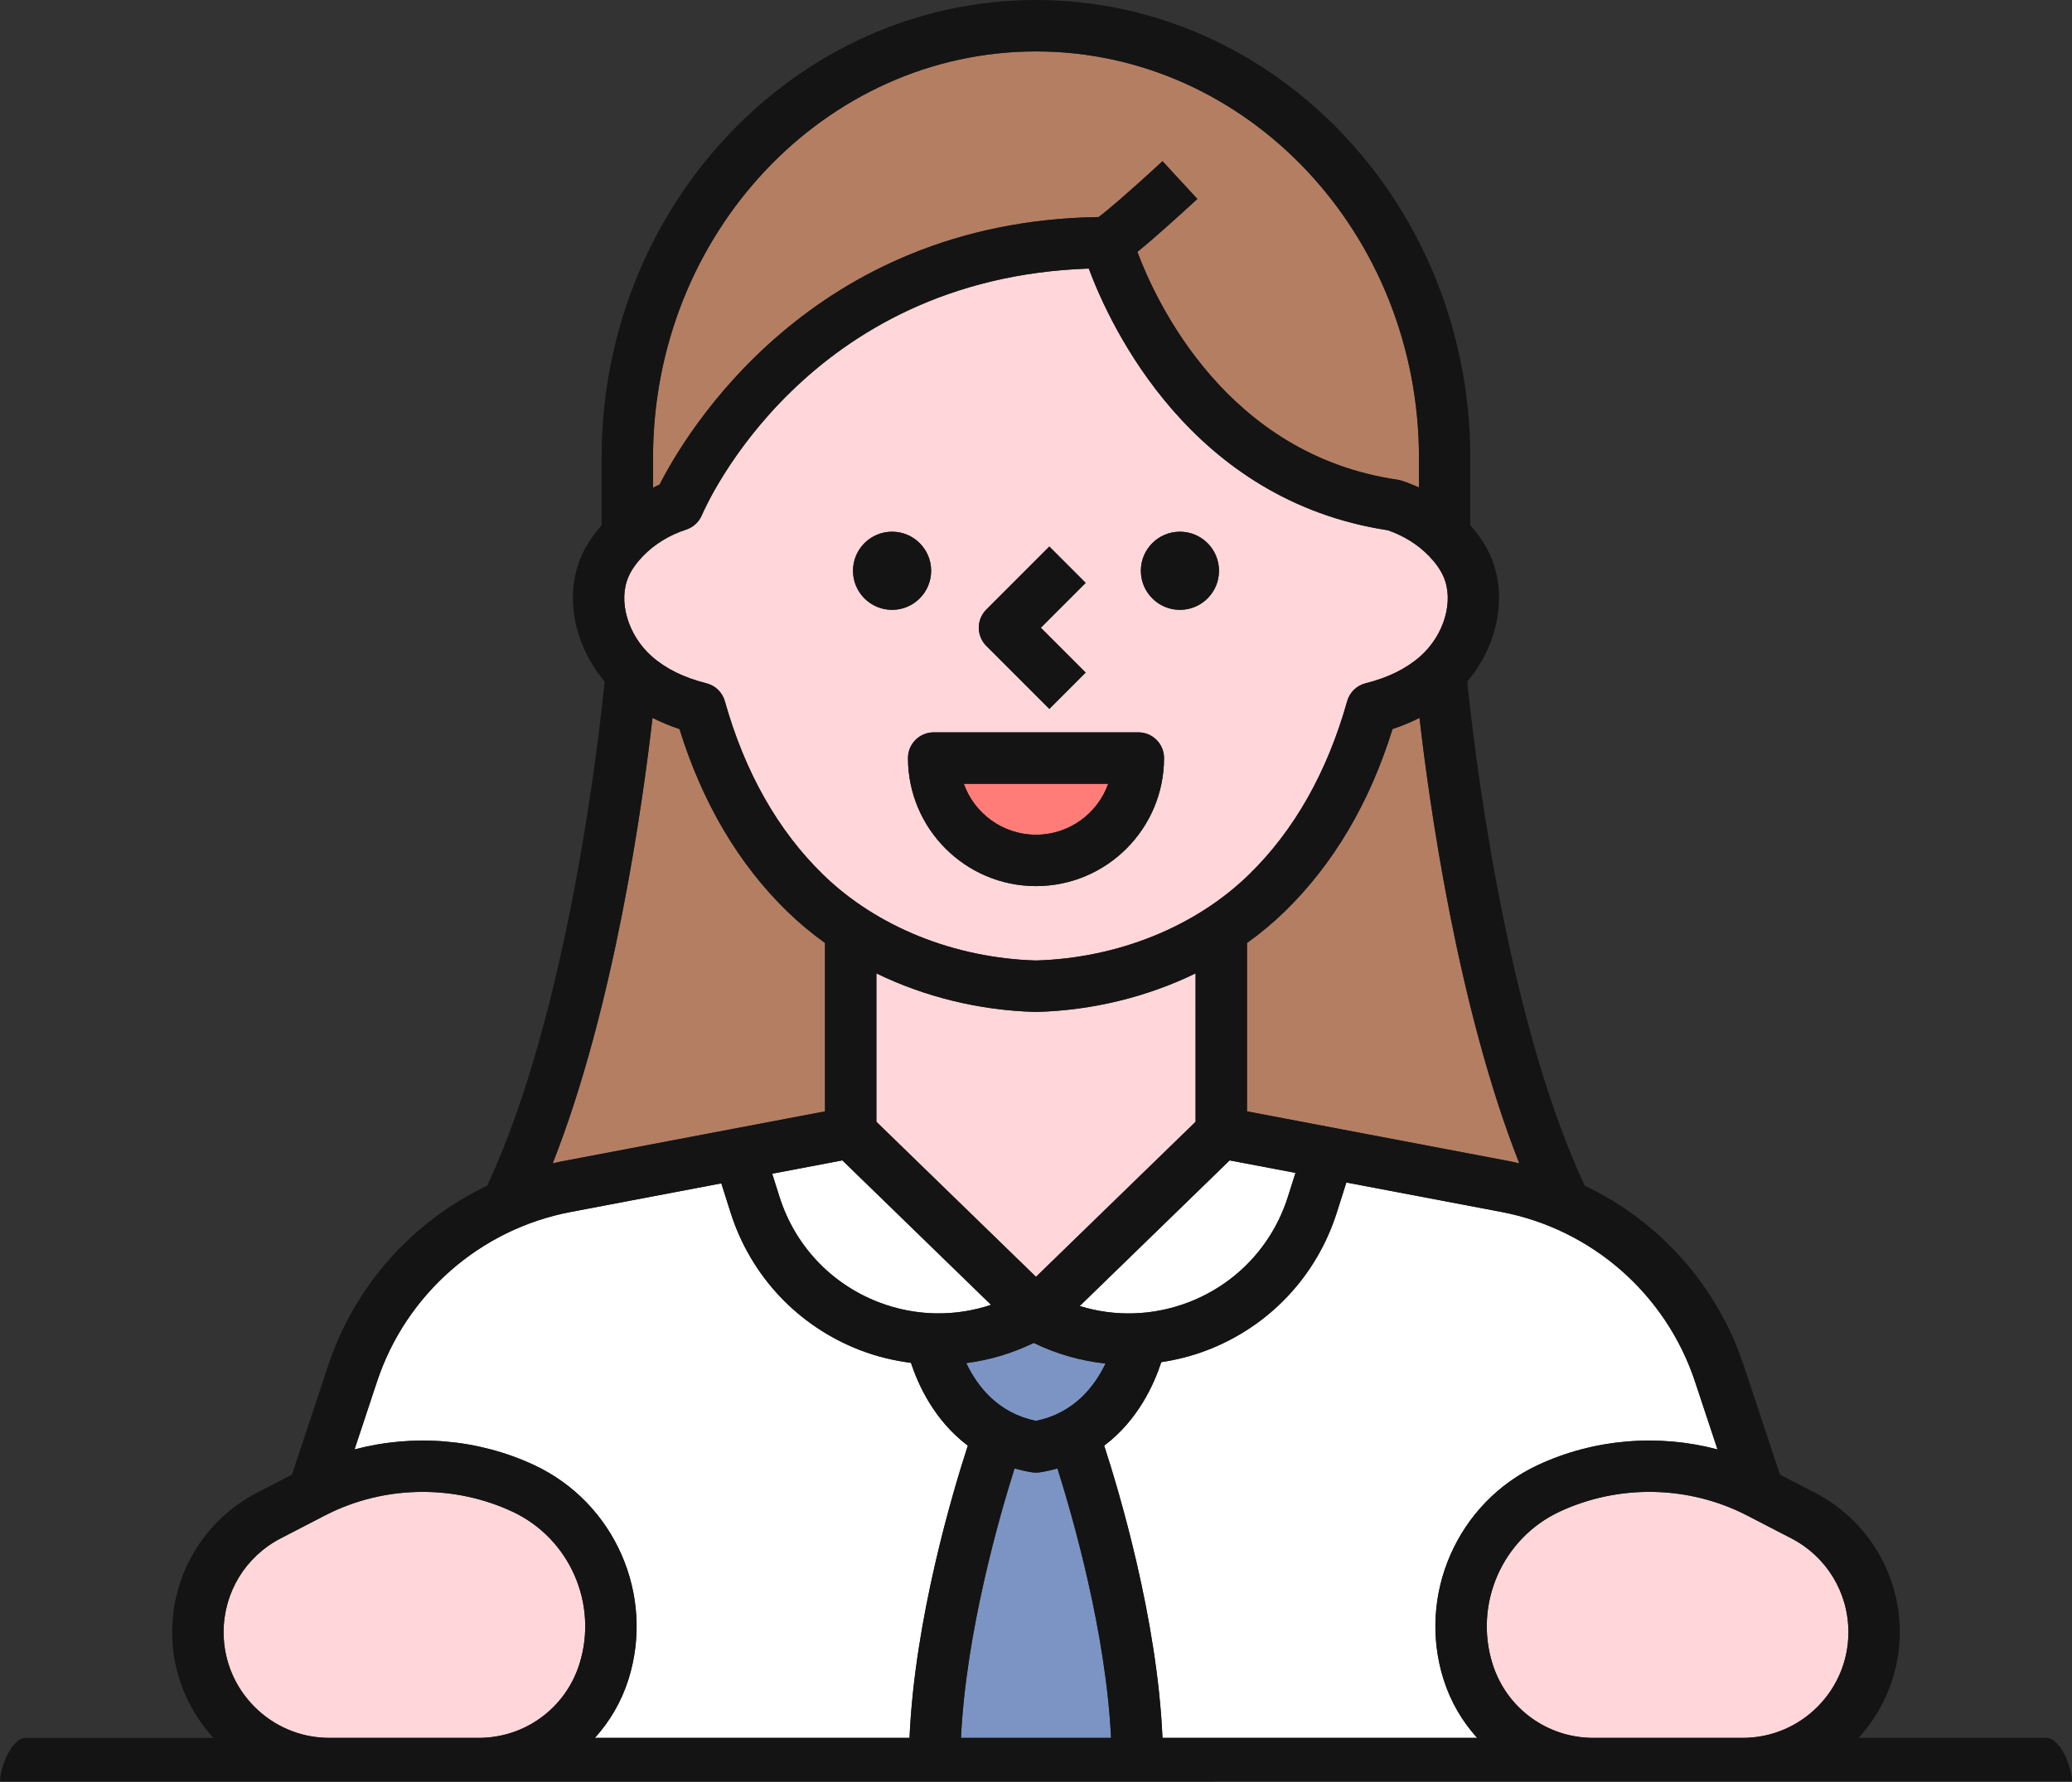
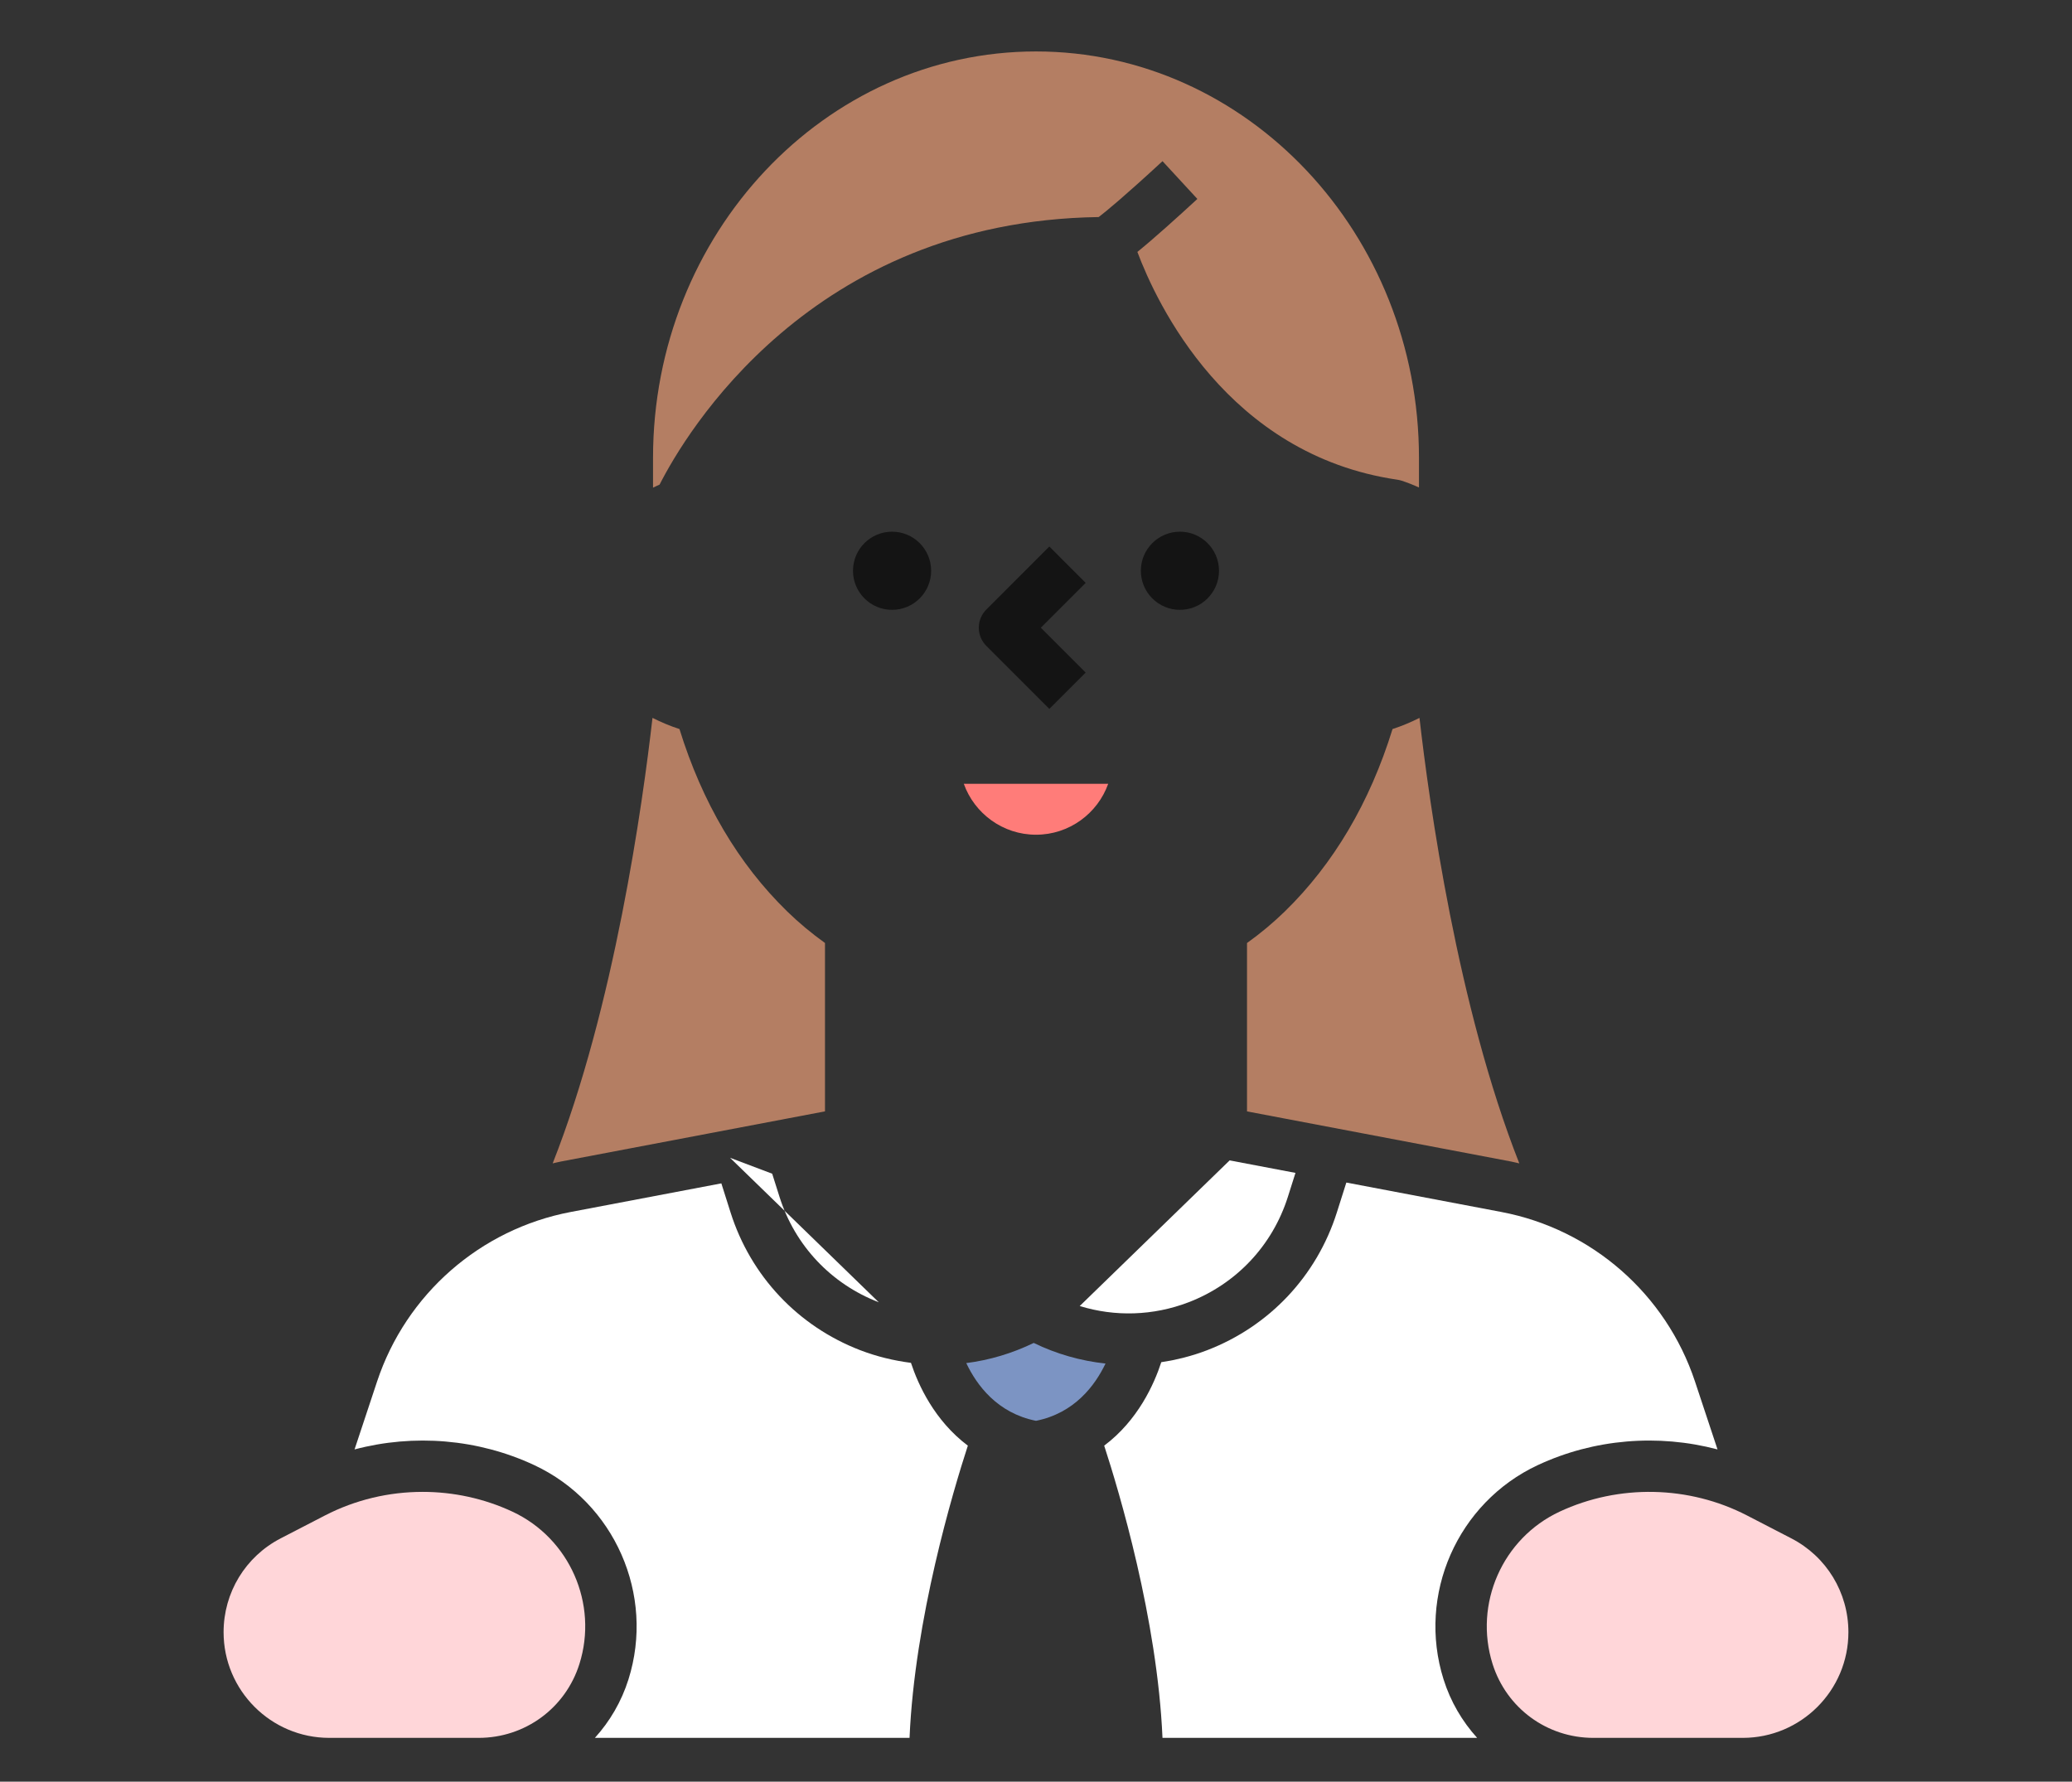
<svg xmlns="http://www.w3.org/2000/svg" xmlns:xlink="http://www.w3.org/1999/xlink" version="1.1" id="Layer_1" x="0px" y="0px" viewBox="0 0 686.68 590.44" style="enable-background:new 0 0 686.68 590.44;" xml:space="preserve">
  <rect x="0" y="0" width="686.68" height="590.44" fill="#333333" stroke="none" />
  <style type="text/css">
	.st0{clip-path:url(#SVGID_00000054241889203446185260000002967349777517091224_);fill:#FFD6D9;}
	.st1{clip-path:url(#SVGID_00000054241889203446185260000002967349777517091224_);fill:#B47E63;}
	.st2{clip-path:url(#SVGID_00000054241889203446185260000002967349777517091224_);fill:#FFFFFF;}
	.st3{clip-path:url(#SVGID_00000054241889203446185260000002967349777517091224_);fill:#FF7C79;}
	.st4{clip-path:url(#SVGID_00000054241889203446185260000002967349777517091224_);fill:#7C94C3;}
	.st5{clip-path:url(#SVGID_00000054241889203446185260000002967349777517091224_);fill:#141414;}
</style>
  <g>
    <defs>
      <rect id="SVGID_1_" width="686.68" height="590.44" />
    </defs>
    <clipPath id="SVGID_00000070089568924709054670000010702645102784305286_">
      <use xlink:href="#SVGID_1_" style="overflow:visible;" />
    </clipPath>
    <path style="clip-path:url(#SVGID_00000070089568924709054670000010702645102784305286_);fill:#FFD6D9;" d="M516.86,500.96   c-18.94,8.84-28.48,30.53-22.21,50.46c4.62,14.65,18.04,24.5,33.4,24.5h49.51c19.31,0,35.02-15.71,35.02-35.02   c0-13.15-7.25-25.07-18.93-31.1l-14.64-7.57C559.74,492.26,536.51,491.78,516.86,500.96" />
    <path style="clip-path:url(#SVGID_00000070089568924709054670000010702645102784305286_);fill:#B47E63;" d="M364.12,71.93   c2.43-1.86,8.33-6.69,21.15-18.52l11.55,12.52c-6.55,6.04-14.28,13.01-19.88,17.56c6.35,16.92,29.78,67.26,86.21,75.49   c0.47,0.07,0.94,0.18,1.4,0.33c1.96,0.64,3.86,1.39,5.71,2.24v-9.81c0-74.27-56.94-134.69-126.92-134.69   c-69.98,0-126.92,60.42-126.92,134.69v9.87c0.73-0.33,1.43-0.71,2.17-1.01C227.08,143.88,268.64,73.29,364.12,71.93" />
    <path style="clip-path:url(#SVGID_00000070089568924709054670000010702645102784305286_);fill:#FFFFFF;" d="M446.19,391.89   l-3.14,9.9c-6.69,21.09-22.36,37.73-43.01,45.67c-4.96,1.91-10.05,3.18-15.18,3.96c-2.35,7.22-7.7,19.24-18.92,27.66   c4.88,14.97,17.62,57.4,19.32,96.84h104.28c-4.94-5.45-8.8-11.99-11.13-19.38c-8.83-28.05,4.6-58.58,31.25-71.02   c18.65-8.7,39.88-10.39,59.54-5.19l-7.47-22.52c-9.61-28.95-34.2-50.48-64.18-56.17L446.19,391.89z" />
    <path style="clip-path:url(#SVGID_00000070089568924709054670000010702645102784305286_);fill:#FF7C79;" d="M343.34,276.62   c11.02,0,20.42-7.05,23.93-16.88h-47.86C322.92,269.56,332.32,276.62,343.34,276.62" />
    <path style="clip-path:url(#SVGID_00000070089568924709054670000010702645102784305286_);fill:#B47E63;" d="M461.5,241.6   c-7.56,24.41-19.56,44.72-35.7,60.45c-3.88,3.77-8.07,7.27-12.53,10.46v55.8l87.45,16.6c0.94,0.18,1.86,0.43,2.79,0.63   c-20.45-51.8-29.85-119.33-33.08-147.63C467.62,239.31,464.67,240.58,461.5,241.6" />
-     <path style="clip-path:url(#SVGID_00000070089568924709054670000010702645102784305286_);fill:#FFD6D9;" d="M343.34,335.35   c-0.08,0-0.16,0-0.24,0c-18.6-0.51-36.67-5-52.66-12.77v49.18l52.89,51.38l52.89-51.38v-49.18c-15.99,7.77-34.06,12.26-52.66,12.77   C343.5,335.35,343.42,335.35,343.34,335.35" />
-     <path style="clip-path:url(#SVGID_00000070089568924709054670000010702645102784305286_);fill:#7C94C3;" d="M368.21,575.92   c-1.66-34.95-12.75-73.44-17.76-89.27c-1.84,0.51-3.76,0.94-5.78,1.26c-0.44,0.07-0.89,0.1-1.33,0.1c-0.45,0-0.89-0.03-1.33-0.1   c-2.02-0.32-3.94-0.75-5.78-1.26c-5.01,15.83-16.1,54.32-17.76,89.27H368.21z" />
-     <path style="clip-path:url(#SVGID_00000070089568924709054670000010702645102784305286_);fill:#FFD6D9;" d="M234.08,226.43   c2.97,0.74,5.32,3.01,6.15,5.96c6.62,23.54,17.58,42.87,32.55,57.45c17.76,17.3,43.47,27.67,70.57,28.47   c27.1-0.8,52.81-11.17,70.57-28.47c14.97-14.59,25.92-33.92,32.55-57.46c0.83-2.95,3.17-5.22,6.15-5.96   c7.37-1.83,13.45-4.83,18.07-8.91c8-7.07,11.29-18.49,7.65-26.55c-1-2.22-2.59-4.46-4.71-6.66c-3.66-3.8-8.38-6.75-13.68-8.58   c-65.2-9.92-91.89-67.35-99.11-86.72C267.15,92.15,234,167.46,232.6,170.73c-0.96,2.27-2.87,4.02-5.21,4.78   c-5.56,1.8-10.51,4.84-14.32,8.79c-2.12,2.2-3.71,4.45-4.71,6.66c-3.64,8.06-0.35,19.47,7.66,26.55   C220.63,221.6,226.71,224.6,234.08,226.43 M391.04,176.2c7.15,0,12.95,5.8,12.95,12.95c0,7.15-5.8,12.95-12.95,12.95   c-7.15,0-12.95-5.8-12.95-12.95C378.09,182,383.89,176.2,391.04,176.2 M326.88,202l20.88-20.88l12.04,12.05l-14.86,14.86   l14.86,14.86l-12.04,12.05l-20.88-20.88c-1.6-1.6-2.5-3.76-2.5-6.02S325.28,203.6,326.88,202 M377.26,242.7   c4.7,0,8.52,3.81,8.52,8.52c0,23.4-19.04,42.43-42.43,42.43c-23.4,0-42.43-19.04-42.43-42.43c0-4.7,3.81-8.52,8.52-8.52H377.26z    M295.64,176.2c7.15,0,12.95,5.8,12.95,12.95c0,7.15-5.8,12.95-12.95,12.95c-7.15,0-12.95-5.8-12.95-12.95   C282.69,182,288.49,176.2,295.64,176.2" />
    <path style="clip-path:url(#SVGID_00000070089568924709054670000010702645102784305286_);fill:#FFD6D9;" d="M109.12,575.92h49.51   c15.36,0,28.79-9.84,33.4-24.5c0,0,0,0,0,0c6.28-19.93-3.27-41.63-22.2-50.46c-9.38-4.38-19.58-6.56-29.77-6.56   c-11.16,0-22.31,2.62-32.39,7.83l-14.64,7.57c-11.68,6.04-18.93,17.96-18.93,31.1C74.1,560.21,89.81,575.92,109.12,575.92" />
    <path style="clip-path:url(#SVGID_00000070089568924709054670000010702645102784305286_);fill:#B47E63;" d="M273.41,368.3v-55.8   c-4.46-3.19-8.65-6.68-12.53-10.46c-16.14-15.72-28.14-36.04-35.7-60.44c-3.18-1.02-6.12-2.29-8.94-3.7   c-3.23,28.3-12.63,95.83-33.08,147.64c0.93-0.21,1.85-0.45,2.79-0.63L273.41,368.3z" />
    <path style="clip-path:url(#SVGID_00000070089568924709054670000010702645102784305286_);fill:#FFFFFF;" d="M177.03,485.52   c26.65,12.44,40.09,42.97,31.25,71.02l0,0c-2.33,7.39-6.19,13.93-11.13,19.38h104.28c1.7-39.44,14.45-81.87,19.32-96.84   c-11.1-8.34-16.46-20.2-18.85-27.44c-5.67-0.73-11.3-2.08-16.78-4.18c-20.65-7.94-36.33-24.58-43.01-45.67l-3.05-9.63l-49.91,9.48   c-29.97,5.69-54.56,27.21-64.18,56.17l-7.47,22.52C137.15,475.13,158.39,476.82,177.03,485.52" />
    <path style="clip-path:url(#SVGID_00000070089568924709054670000010702645102784305286_);fill:#7C94C3;" d="M343.34,470.85   c12.76-2.55,19.56-11.7,23.04-18.98c-8.19-0.88-16.23-3.15-23.8-6.83c-7.12,3.46-14.66,5.7-22.35,6.68   C323.69,459.02,330.49,468.28,343.34,470.85" />
    <path style="clip-path:url(#SVGID_00000070089568924709054670000010702645102784305286_);fill:#FFFFFF;" d="M393.92,431.56   c15.79-6.07,27.77-18.79,32.89-34.92l2.52-7.95l-21.82-4.14l-49.68,48.26C369.54,436.42,382.18,436.07,393.92,431.56" />
-     <path style="clip-path:url(#SVGID_00000070089568924709054670000010702645102784305286_);fill:#FFFFFF;" d="M255.91,388.96   l2.43,7.68c5.11,16.12,17.1,28.85,32.89,34.92c12.12,4.66,25.19,4.86,37.22,0.86l-49.28-47.87L255.91,388.96z" />
-     <path style="clip-path:url(#SVGID_00000070089568924709054670000010702645102784305286_);fill:#141414;" d="M686.68,590.44   c0-4.71-3.81-14.52-8.52-14.52h-62.21c8.45-9.26,13.65-21.53,13.65-35.02c0-19.54-10.78-37.26-28.14-46.24l-11.56-5.98   l-12.03-36.24c-8.8-26.51-28.06-47.81-52.65-59.5c-27.02-57.5-37.28-150.32-38.95-167.11c10.24-12.01,13.49-28.76,7.56-41.88   c-1.55-3.43-3.77-6.74-6.55-9.89v-22.34C487.3,68.06,422.72,0,343.34,0c-79.38,0-143.96,68.06-143.96,151.73v22.34   c-2.78,3.15-5.01,6.46-6.56,9.89c-5.92,13.12-2.67,29.88,7.57,41.88c-1.67,16.79-11.93,109.61-38.95,167.11   c-24.59,11.69-43.85,32.99-52.65,59.5l-12.03,36.24l-11.56,5.98c-17.36,8.98-28.14,26.7-28.14,46.24c0,13.49,5.2,25.76,13.65,35.02   H8.52c-4.7,0-8.52,9.81-8.52,14.52 M579.01,502.22l14.64,7.57c11.68,6.04,18.93,17.96,18.93,31.11c0,19.31-15.71,35.02-35.02,35.02   h-49.51c-15.36,0-28.79-9.85-33.4-24.5c-6.28-19.93,3.27-41.63,22.21-50.46C536.51,491.78,559.74,492.26,579.01,502.22    M561.72,457.81l7.47,22.51c-19.66-5.19-40.89-3.51-59.54,5.19c-26.65,12.44-40.09,42.97-31.25,71.02   c2.33,7.39,6.19,13.93,11.13,19.38H385.26c-1.7-39.44-14.44-81.87-19.32-96.84c11.22-8.42,16.57-20.44,18.92-27.67   c5.13-0.78,10.22-2.05,15.18-3.96c20.65-7.93,36.33-24.58,43.01-45.67l3.14-9.9l51.36,9.75   C527.52,407.33,552.11,428.86,561.72,457.81 M396.23,371.75l-52.89,51.38l-52.89-51.38v-49.18c15.99,7.77,34.06,12.26,52.66,12.77   c0.08,0,0.16,0,0.23,0c0.08,0,0.16,0,0.23,0c18.6-0.51,36.67-5,52.66-12.77V371.75z M407.51,384.55l21.82,4.14l-2.52,7.95   c-5.11,16.12-17.1,28.85-32.89,34.92c-11.74,4.51-24.38,4.87-36.09,1.25L407.51,384.55z M328.45,432.42   c-12.03,4-25.1,3.8-37.22-0.86c-15.79-6.07-27.77-18.79-32.89-34.92l-2.43-7.68l23.26-4.42L328.45,432.42z M342.58,445.04   c7.57,3.68,15.62,5.95,23.8,6.83c-3.48,7.28-10.28,16.43-23.04,18.98c-12.85-2.57-19.65-11.83-23.11-19.13   C327.91,450.74,335.45,448.5,342.58,445.04 M336.23,486.65c1.84,0.51,3.76,0.94,5.78,1.26c0.44,0.07,0.89,0.1,1.33,0.1   c0.45,0,0.89-0.03,1.33-0.1c2.02-0.32,3.94-0.75,5.78-1.26c5.01,15.83,16.1,54.32,17.76,89.27h-49.73   C320.13,540.97,331.22,502.48,336.23,486.65 M503.51,385.53c-0.93-0.21-1.85-0.45-2.79-0.63l-87.45-16.61v-55.8   c4.46-3.19,8.65-6.68,12.53-10.46c16.14-15.72,28.14-36.04,35.7-60.44c3.18-1.02,6.12-2.29,8.94-3.7   C473.67,266.2,483.06,333.73,503.51,385.53 M216.42,151.73c0-74.27,56.94-134.69,126.92-134.69c69.99,0,126.92,60.42,126.92,134.69   v9.81c-1.85-0.84-3.75-1.6-5.71-2.24c-0.45-0.15-0.92-0.26-1.4-0.33c-56.43-8.23-79.86-58.56-86.21-75.49   c5.59-4.54,13.32-11.51,19.88-17.55l-11.55-12.52c-12.81,11.82-18.72,16.66-21.15,18.52c-95.48,1.36-137.04,71.95-145.53,88.66   c-0.74,0.3-1.44,0.67-2.17,1.01V151.73z M208.36,190.96c1-2.22,2.59-4.46,4.71-6.66c3.81-3.95,8.76-6.99,14.32-8.79   c2.34-0.76,4.25-2.51,5.21-4.78C234,167.46,267.15,92.15,360.82,89c7.22,19.36,33.91,76.8,99.11,86.72   c5.3,1.83,10.02,4.78,13.68,8.58c2.13,2.2,3.71,4.44,4.71,6.66c3.64,8.06,0.35,19.48-7.65,26.55c-4.62,4.08-10.7,7.08-18.07,8.91   c-2.97,0.74-5.32,3.01-6.14,5.96c-6.63,23.54-17.58,42.87-32.55,57.45c-17.76,17.3-43.47,27.67-70.57,28.47   c-27.1-0.8-52.81-11.17-70.57-28.47c-14.97-14.58-25.92-33.91-32.55-57.45c-0.83-2.95-3.18-5.22-6.15-5.96   c-7.37-1.83-13.45-4.83-18.07-8.91C208.01,210.44,204.72,199.02,208.36,190.96 M216.25,237.9c2.81,1.4,5.76,2.68,8.94,3.7   c7.57,24.4,19.56,44.72,35.7,60.44c3.88,3.77,8.07,7.27,12.53,10.46v55.8l-87.45,16.61c-0.94,0.18-1.86,0.42-2.79,0.63   C203.62,333.73,213.02,266.2,216.25,237.9 M124.96,457.81c9.61-28.96,34.2-50.48,64.18-56.17l49.91-9.48l3.05,9.63   c6.69,21.09,22.37,37.73,43.01,45.67c5.48,2.11,11.11,3.45,16.78,4.18c2.39,7.25,7.75,19.11,18.85,27.44   c-4.88,14.97-17.62,57.4-19.32,96.84H197.15c4.94-5.45,8.8-11.99,11.13-19.38l0,0c8.84-28.05-4.6-58.58-31.25-71.02   c-18.65-8.7-39.88-10.39-59.54-5.19L124.96,457.81z M93.03,509.8l14.64-7.57c10.07-5.21,21.22-7.83,32.39-7.83   c10.19,0,20.39,2.18,29.77,6.56c18.94,8.84,28.48,30.53,22.2,50.46c0,0,0,0,0,0c-4.62,14.65-18.04,24.5-33.4,24.5h-49.51   c-19.31,0-35.02-15.71-35.02-35.02C74.1,527.75,81.36,515.83,93.03,509.8" />
+     <path style="clip-path:url(#SVGID_00000070089568924709054670000010702645102784305286_);fill:#FFFFFF;" d="M255.91,388.96   l2.43,7.68c5.11,16.12,17.1,28.85,32.89,34.92l-49.28-47.87L255.91,388.96z" />
    <path style="clip-path:url(#SVGID_00000070089568924709054670000010702645102784305286_);fill:#141414;" d="M347.76,234.92   l12.04-12.04l-14.86-14.86l14.86-14.86l-12.04-12.05L326.88,202c-1.6,1.6-2.5,3.76-2.5,6.02c0,2.26,0.9,4.42,2.5,6.02   L347.76,234.92z" />
    <path style="clip-path:url(#SVGID_00000070089568924709054670000010702645102784305286_);fill:#141414;" d="M295.64,202.1   c7.15,0,12.95-5.8,12.95-12.95c0-7.15-5.8-12.95-12.95-12.95c-7.15,0-12.95,5.8-12.95,12.95   C282.69,196.3,288.49,202.1,295.64,202.1" />
    <path style="clip-path:url(#SVGID_00000070089568924709054670000010702645102784305286_);fill:#141414;" d="M391.04,202.1   c7.15,0,12.95-5.8,12.95-12.95c0-7.15-5.8-12.95-12.95-12.95c-7.15,0-12.95,5.8-12.95,12.95   C378.09,196.3,383.89,202.1,391.04,202.1" />
-     <path style="clip-path:url(#SVGID_00000070089568924709054670000010702645102784305286_);fill:#141414;" d="M300.91,251.22   c0,23.4,19.03,42.43,42.43,42.43c23.4,0,42.43-19.04,42.43-42.43c0-4.71-3.81-8.52-8.52-8.52h-67.83   C304.72,242.7,300.91,246.51,300.91,251.22 M367.27,259.74c-3.51,9.83-12.91,16.88-23.93,16.88c-11.02,0-20.42-7.05-23.93-16.88   H367.27z" />
  </g>
</svg>